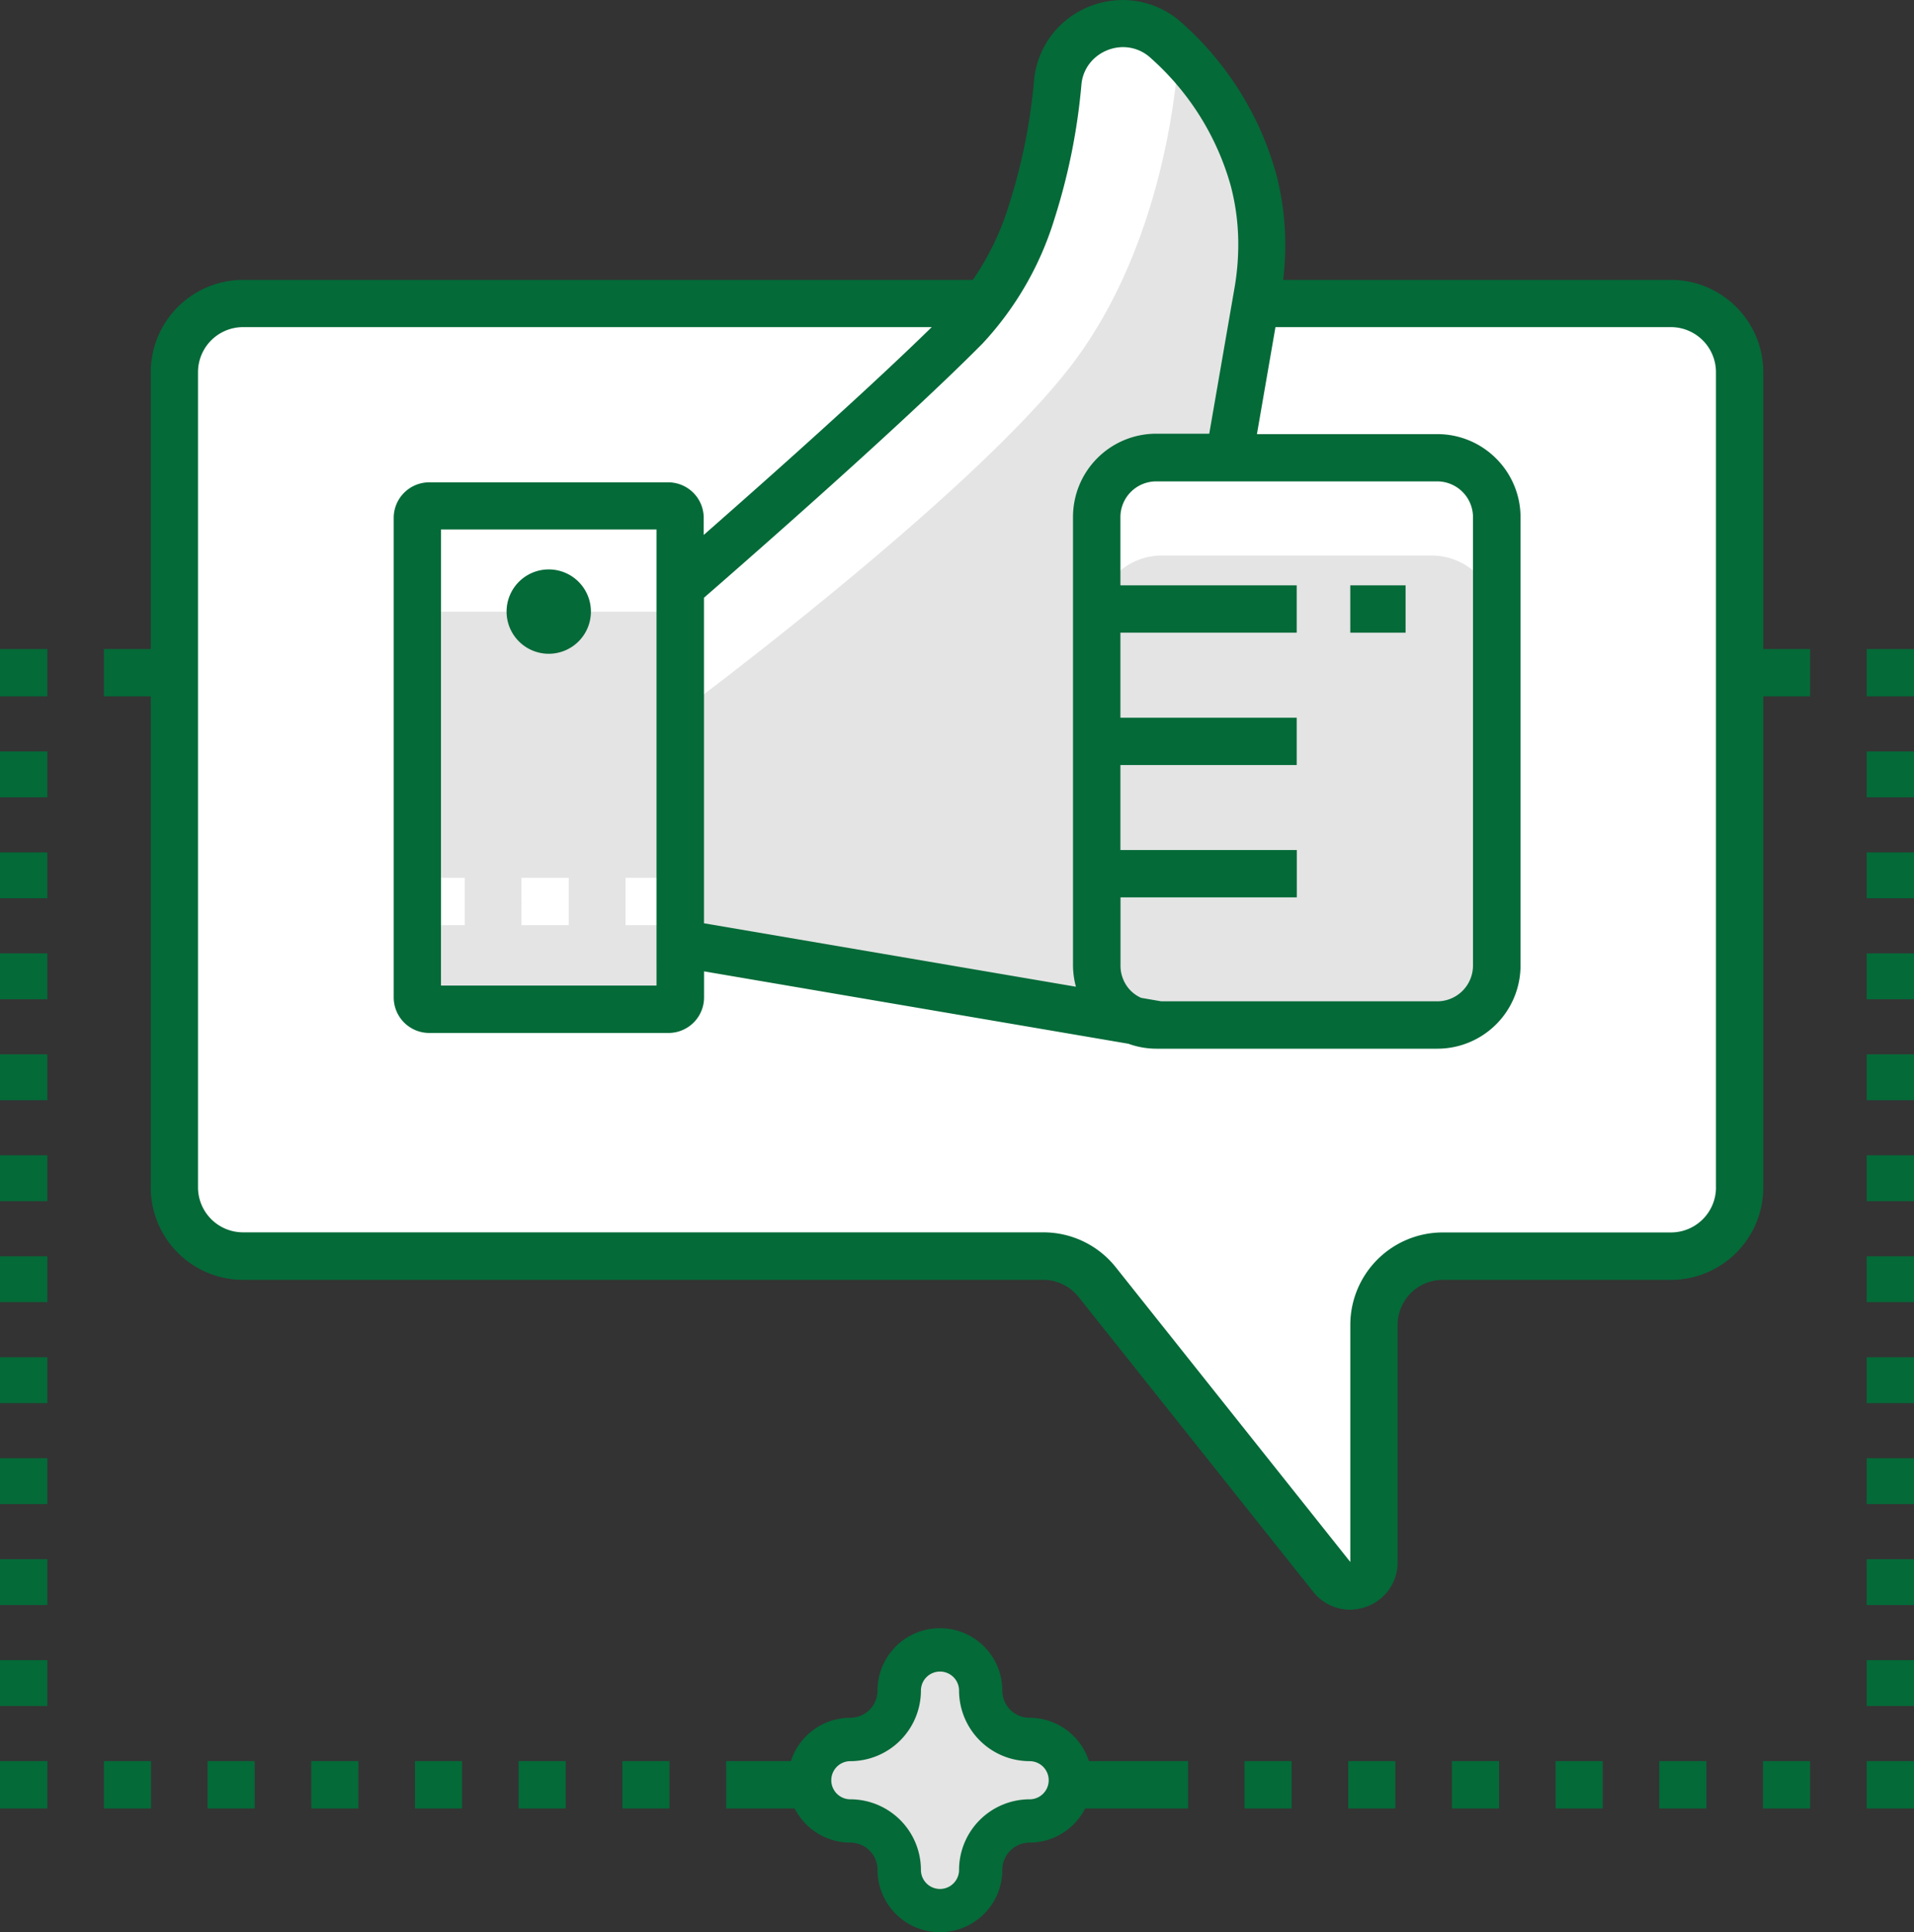
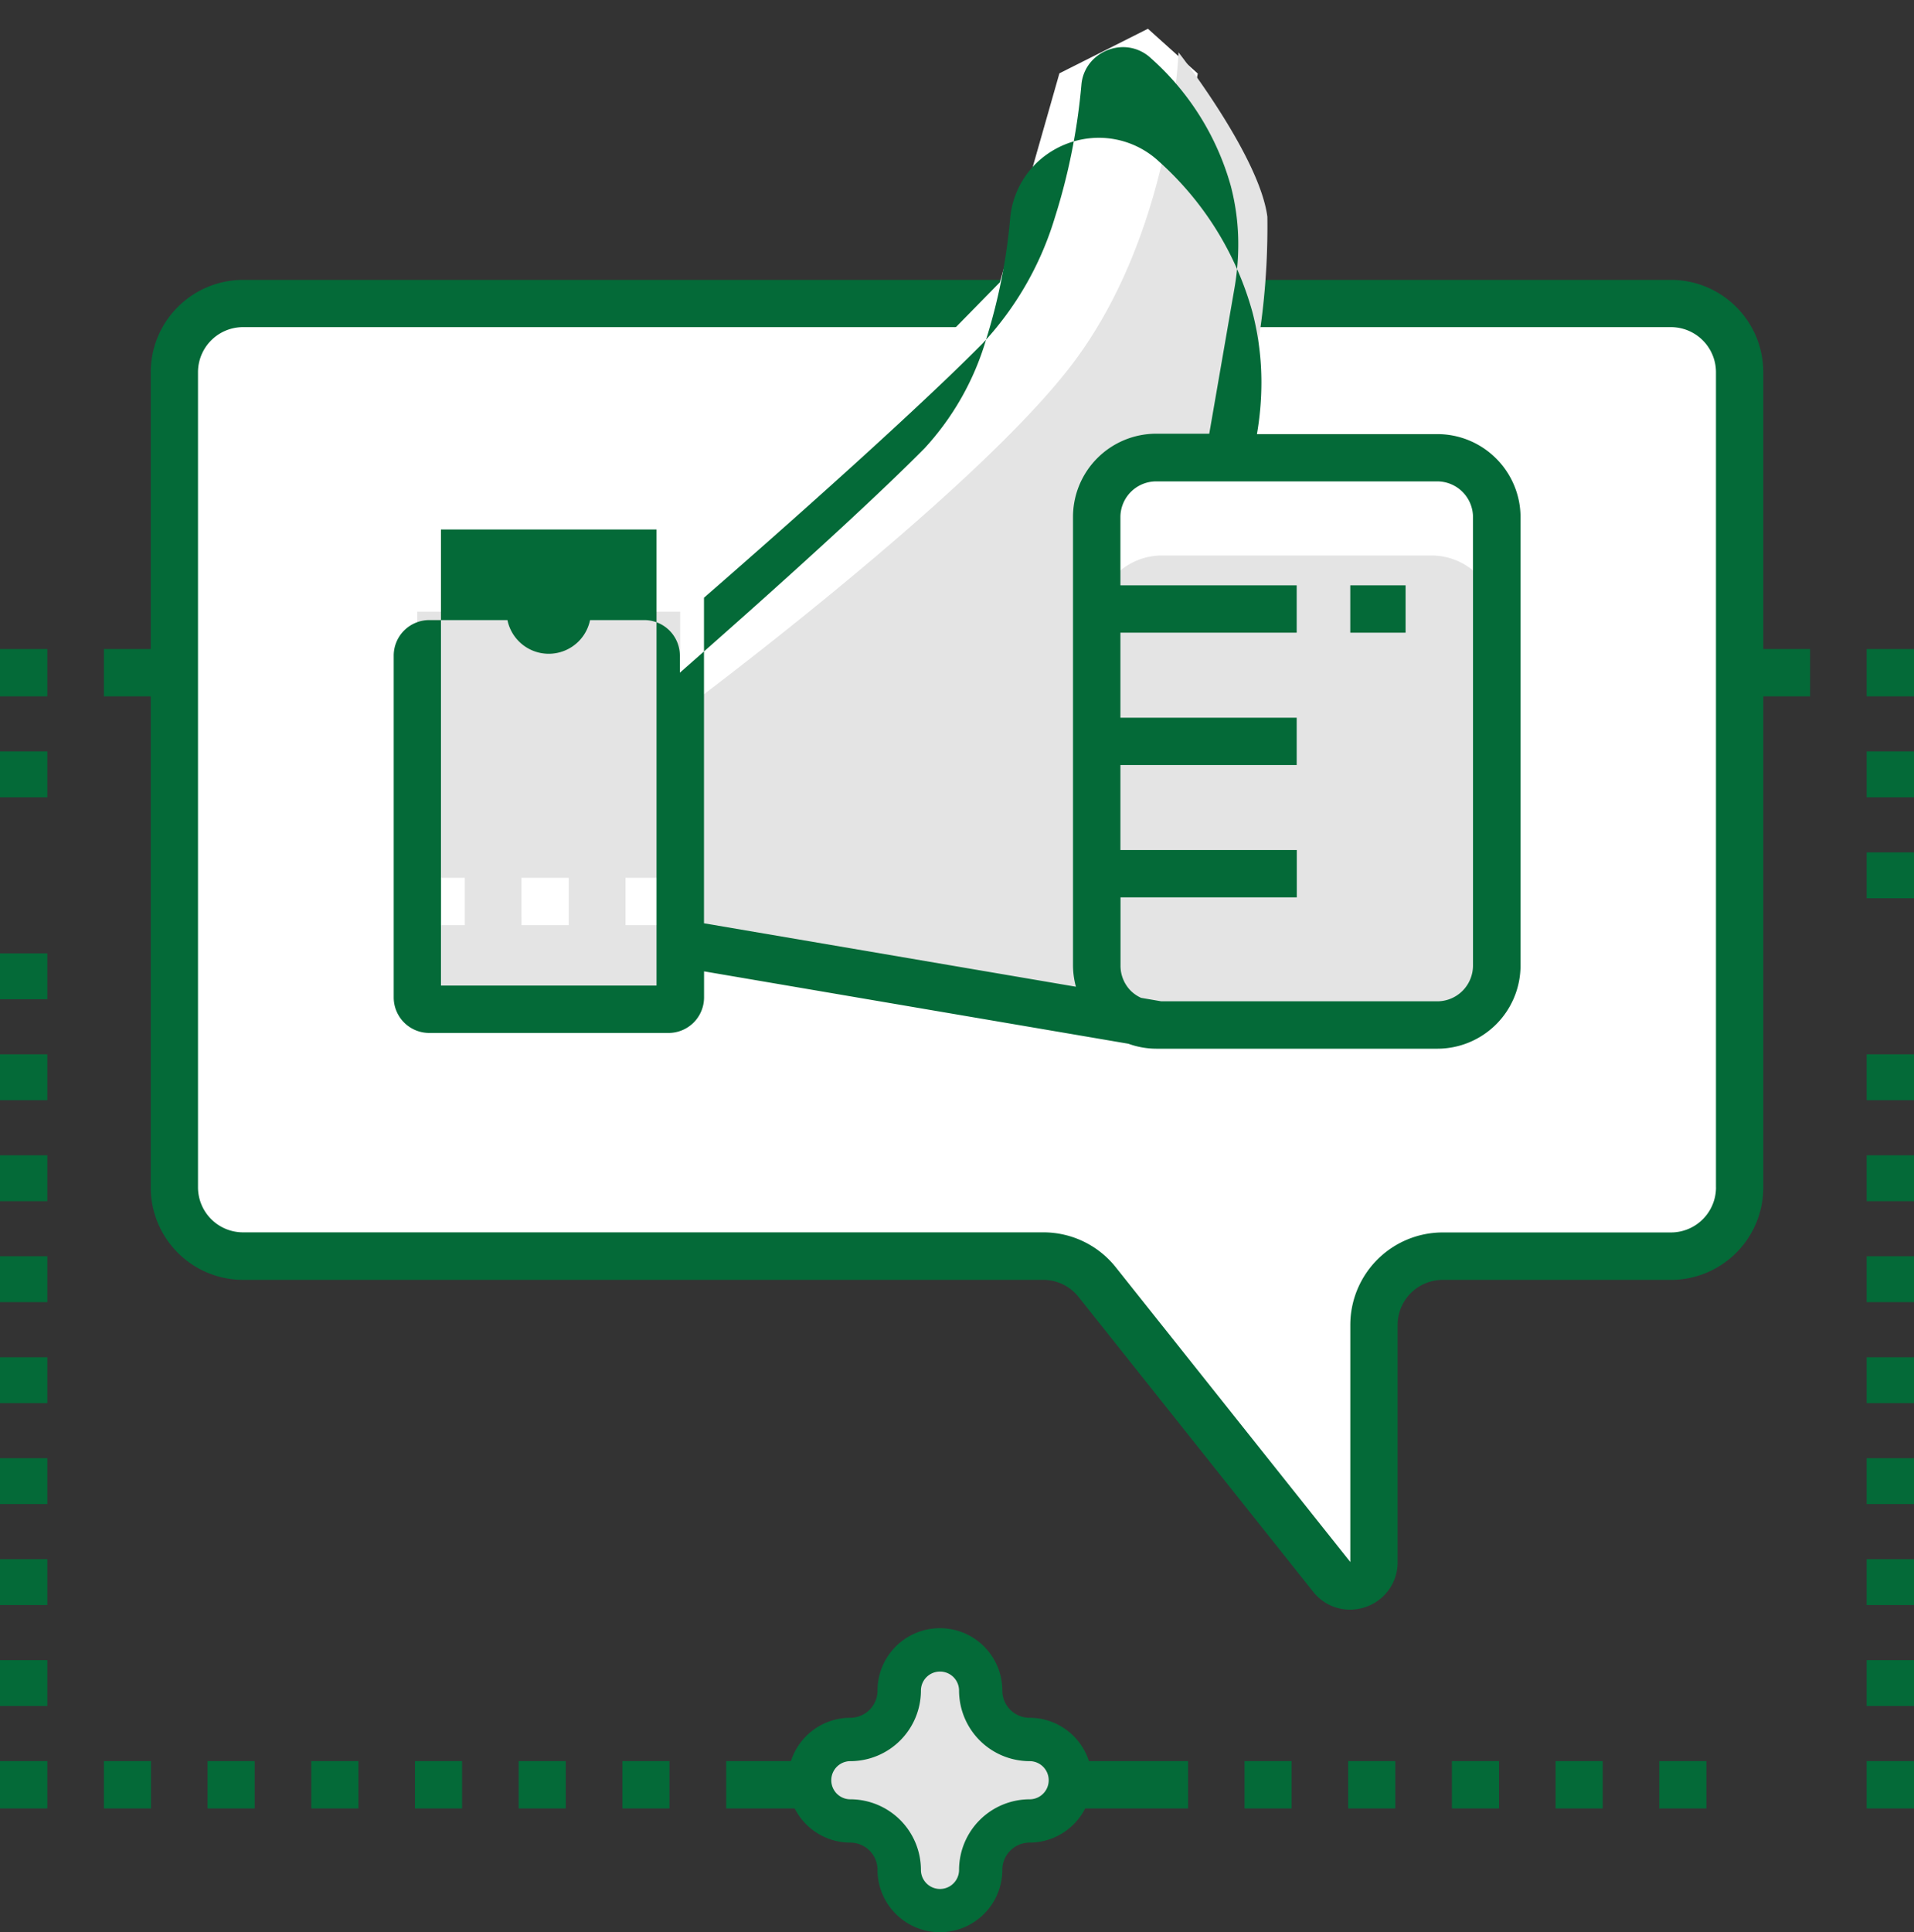
<svg xmlns="http://www.w3.org/2000/svg" width="55.197" height="55.711" viewBox="0 0 55.197 55.711">
  <rect x="0" y="0" width="55.197" height="55.711" fill="#333333" stroke="none" />
  <g id="Satisfaction_Guarantee" data-name="Satisfaction Guarantee" transform="translate(-26.879 -21.834)">
    <g id="Group_450" data-name="Group 450" transform="translate(26.879 40.547)">
      <rect id="Rectangle_611" data-name="Rectangle 611" width="1.365" height="1.365" transform="translate(53.832)" fill="#046a38" />
      <rect id="Rectangle_612" data-name="Rectangle 612" width="1.365" height="1.323" transform="translate(53.832 20.42)" fill="#046a38" />
      <rect id="Rectangle_613" data-name="Rectangle 613" width="1.365" height="1.323" transform="translate(53.832 23.331)" fill="#046a38" />
      <rect id="Rectangle_614" data-name="Rectangle 614" width="1.365" height="1.323" transform="translate(53.832 26.242)" fill="#046a38" />
      <rect id="Rectangle_615" data-name="Rectangle 615" width="1.365" height="1.323" transform="translate(53.832 17.508)" fill="#046a38" />
      <rect id="Rectangle_616" data-name="Rectangle 616" width="1.365" height="1.323" transform="translate(53.832 29.153)" fill="#046a38" />
      <rect id="Rectangle_617" data-name="Rectangle 617" width="1.365" height="1.323" transform="translate(53.832 5.864)" fill="#046a38" />
      <rect id="Rectangle_618" data-name="Rectangle 618" width="1.365" height="1.323" transform="translate(53.832 14.597)" fill="#046a38" />
      <rect id="Rectangle_619" data-name="Rectangle 619" width="1.365" height="1.323" transform="translate(53.832 2.953)" fill="#046a38" />
-       <rect id="Rectangle_620" data-name="Rectangle 620" width="1.365" height="1.323" transform="translate(53.832 8.775)" fill="#046a38" />
      <rect id="Rectangle_621" data-name="Rectangle 621" width="1.365" height="1.323" transform="translate(53.832 11.686)" fill="#046a38" />
      <rect id="Rectangle_622" data-name="Rectangle 622" width="1.365" height="1.365" transform="translate(53.832 32.064)" fill="#046a38" />
      <rect id="Rectangle_623" data-name="Rectangle 623" width="1.359" height="1.365" transform="translate(14.957 32.064)" fill="#046a38" />
      <rect id="Rectangle_624" data-name="Rectangle 624" width="1.359" height="1.365" transform="translate(2.996 32.064)" fill="#046a38" />
      <rect id="Rectangle_625" data-name="Rectangle 625" width="1.359" height="1.365" transform="translate(35.89 32.064)" fill="#046a38" />
      <rect id="Rectangle_626" data-name="Rectangle 626" width="1.359" height="1.365" transform="translate(17.948 32.064)" fill="#046a38" />
      <rect id="Rectangle_627" data-name="Rectangle 627" width="1.359" height="1.365" transform="translate(5.986 32.064)" fill="#046a38" />
      <rect id="Rectangle_628" data-name="Rectangle 628" width="1.359" height="1.365" transform="translate(8.977 32.064)" fill="#046a38" />
      <rect id="Rectangle_629" data-name="Rectangle 629" width="1.359" height="1.365" transform="translate(38.88 32.064)" fill="#046a38" />
      <rect id="Rectangle_630" data-name="Rectangle 630" width="1.359" height="1.365" transform="translate(11.967 32.064)" fill="#046a38" />
      <rect id="Rectangle_631" data-name="Rectangle 631" width="1.359" height="1.365" transform="translate(47.851 32.064)" fill="#046a38" />
-       <rect id="Rectangle_632" data-name="Rectangle 632" width="1.359" height="1.365" transform="translate(50.842 32.064)" fill="#046a38" />
      <rect id="Rectangle_633" data-name="Rectangle 633" width="1.359" height="1.365" transform="translate(44.861 32.064)" fill="#046a38" />
      <rect id="Rectangle_634" data-name="Rectangle 634" width="1.359" height="1.365" transform="translate(41.871 32.064)" fill="#046a38" />
      <rect id="Rectangle_635" data-name="Rectangle 635" width="1.365" height="1.365" transform="translate(0 32.064)" fill="#046a38" />
      <rect id="Rectangle_636" data-name="Rectangle 636" width="1.365" height="1.323" transform="translate(0 14.597)" fill="#046a38" />
      <rect id="Rectangle_637" data-name="Rectangle 637" width="1.365" height="1.323" transform="translate(0 17.508)" fill="#046a38" />
-       <rect id="Rectangle_638" data-name="Rectangle 638" width="1.365" height="1.323" transform="translate(0 5.864)" fill="#046a38" />
      <rect id="Rectangle_639" data-name="Rectangle 639" width="1.365" height="1.323" transform="translate(0 2.953)" fill="#046a38" />
      <rect id="Rectangle_640" data-name="Rectangle 640" width="1.365" height="1.323" transform="translate(0 11.686)" fill="#046a38" />
      <rect id="Rectangle_641" data-name="Rectangle 641" width="1.365" height="1.323" transform="translate(0 29.153)" fill="#046a38" />
      <rect id="Rectangle_642" data-name="Rectangle 642" width="1.365" height="1.323" transform="translate(0 8.775)" fill="#046a38" />
      <rect id="Rectangle_643" data-name="Rectangle 643" width="1.365" height="1.323" transform="translate(0 20.42)" fill="#046a38" />
      <rect id="Rectangle_644" data-name="Rectangle 644" width="1.365" height="1.323" transform="translate(0 26.242)" fill="#046a38" />
      <rect id="Rectangle_645" data-name="Rectangle 645" width="1.365" height="1.323" transform="translate(0 23.331)" fill="#046a38" />
      <rect id="Rectangle_646" data-name="Rectangle 646" width="1.365" height="1.365" fill="#046a38" />
      <rect id="Rectangle_647" data-name="Rectangle 647" width="1.359" height="1.365" transform="translate(23.928)" fill="#046a38" />
      <rect id="Rectangle_648" data-name="Rectangle 648" width="1.359" height="1.365" transform="translate(26.919)" fill="#046a38" />
      <rect id="Rectangle_649" data-name="Rectangle 649" width="1.359" height="1.365" transform="translate(29.909)" fill="#046a38" />
      <rect id="Rectangle_650" data-name="Rectangle 650" width="1.359" height="1.365" transform="translate(20.938)" fill="#046a38" />
      <rect id="Rectangle_651" data-name="Rectangle 651" width="1.359" height="1.365" transform="translate(32.899)" fill="#046a38" />
      <rect id="Rectangle_652" data-name="Rectangle 652" width="1.359" height="1.365" transform="translate(38.88)" fill="#046a38" />
      <rect id="Rectangle_653" data-name="Rectangle 653" width="1.359" height="1.365" transform="translate(17.948)" fill="#046a38" />
      <rect id="Rectangle_654" data-name="Rectangle 654" width="1.359" height="1.365" transform="translate(41.871)" fill="#046a38" />
      <rect id="Rectangle_655" data-name="Rectangle 655" width="1.359" height="1.365" transform="translate(50.842)" fill="#046a38" />
      <rect id="Rectangle_656" data-name="Rectangle 656" width="1.359" height="1.365" transform="translate(35.89)" fill="#046a38" />
      <rect id="Rectangle_657" data-name="Rectangle 657" width="1.359" height="1.365" transform="translate(14.957)" fill="#046a38" />
      <rect id="Rectangle_658" data-name="Rectangle 658" width="1.359" height="1.365" transform="translate(47.852)" fill="#046a38" />
      <rect id="Rectangle_659" data-name="Rectangle 659" width="1.359" height="1.365" transform="translate(5.986)" fill="#046a38" />
      <rect id="Rectangle_660" data-name="Rectangle 660" width="1.359" height="1.365" transform="translate(2.996)" fill="#046a38" />
      <rect id="Rectangle_661" data-name="Rectangle 661" width="1.359" height="1.365" transform="translate(11.967)" fill="#046a38" />
      <rect id="Rectangle_662" data-name="Rectangle 662" width="1.359" height="1.365" transform="translate(44.861)" fill="#046a38" />
      <rect id="Rectangle_663" data-name="Rectangle 663" width="1.359" height="1.365" transform="translate(8.977)" fill="#046a38" />
      <path id="Path_12426" data-name="Path 12426" d="M115.557,207.882H103.6v1.365h13.321v-1.365h-1.359Z" transform="translate(-82.658 -175.818)" fill="#046a38" />
    </g>
    <g id="Group_453" data-name="Group 453" transform="translate(31.223 21.834)">
      <path id="Path_12429" data-name="Path 12429" d="M88.456,53.9H47.28A1.984,1.984,0,0,0,45.3,55.886v23.5a1.984,1.984,0,0,0,1.984,1.984H70.354a1.985,1.985,0,0,1,1.552.748l6.765,8.5a.685.685,0,0,0,1.221-.427V83.353a1.984,1.984,0,0,1,1.984-1.984h6.58a1.984,1.984,0,0,0,1.984-1.984v-23.5A1.985,1.985,0,0,0,88.456,53.9Z" transform="translate(-44.614 -45.15)" fill="#fff" />
      <path id="Path_12430" data-name="Path 12430" d="M88.524,52.184a2.66,2.66,0,0,0-1.885-.781H45.463A2.666,2.666,0,0,0,42.8,54.069v23.5a2.666,2.666,0,0,0,2.666,2.666H68.537a1.3,1.3,0,0,1,1.019.491l6.765,8.5a1.369,1.369,0,0,0,.49.39,1.347,1.347,0,0,0,.573.127,1.388,1.388,0,0,0,.94-.367,1.343,1.343,0,0,0,.316-.439,1.375,1.375,0,0,0,.118-.562V81.536a1.3,1.3,0,0,1,1.3-1.3h6.58a2.666,2.666,0,0,0,2.666-2.666v-23.5A2.661,2.661,0,0,0,88.524,52.184ZM87.94,77.568a1.3,1.3,0,0,1-1.3,1.3h-6.58a2.667,2.667,0,0,0-2.666,2.666V88.37h0l-6.765-8.5a2.667,2.667,0,0,0-2.086-1.005H45.463a1.3,1.3,0,0,1-1.3-1.3v-23.5a1.3,1.3,0,0,1,1.3-1.3H86.639a1.3,1.3,0,0,1,1.3,1.3v23.5Z" transform="translate(-42.797 -43.333)" fill="#046a38" />
      <path id="Path_12431" data-name="Path 12431" d="M112.9,24.87l-2.553,1.285-1.718,6.026-4.608,4.7L99.99,40.46l-.332,3.227.442,1.381,4.7-2.541,8.431-10.608,1.106-5.757Z" transform="translate(-84.139 -24.041)" fill="#fff" />
      <path id="Path_12432" data-name="Path 12432" d="M113.122,27.365s-.188,5.264-3.12,9.061S98.75,46.389,98.75,46.389v6.84l12.218,1.907-.2-9.463s-.1-5.523.7-6.2a3.791,3.791,0,0,1,2.488-.419l1.128-1.65a21.174,21.174,0,0,0,.6-5.3C115.452,30.336,113.122,27.365,113.122,27.365Z" transform="translate(-83.479 -25.855)" fill="#e4e4e4" />
      <rect id="Rectangle_664" data-name="Rectangle 664" width="7.581" height="11.465" transform="translate(7.69 17.635)" fill="#e4e4e4" />
      <path id="Path_12433" data-name="Path 12433" d="M76.977,115.93h1.365v-1.365H76.977Zm-3,0H75.34v-1.365H73.975Zm-3,0h1.365v-1.365H70.973Z" transform="translate(-63.283 -89.256)" fill="#fff" />
      <path id="Path_12434" data-name="Path 12434" d="M152.422,80.519h-7.774a1.88,1.88,0,0,0-1.88,1.88v9.778a1.88,1.88,0,0,0,1.88,1.88h7.774a1.88,1.88,0,0,0,1.88-1.88V82.4A1.88,1.88,0,0,0,152.422,80.519Z" transform="translate(-115.483 -64.502)" fill="#e4e4e4" />
      <g id="Group_452" data-name="Group 452" transform="translate(7.008)">
        <path id="Path_12435" data-name="Path 12435" d="M81.622,84.423a1.216,1.216,0,1,0-1.216-1.216A1.216,1.216,0,0,0,81.622,84.423Z" transform="translate(-77.149 -65.573)" fill="#046a38" />
-         <path id="Path_12436" data-name="Path 12436" d="M100.264,35.051a2.391,2.391,0,0,0-1.695-.7h-5.2l.688-3.972a8.72,8.72,0,0,0,.129-1.484,8,8,0,0,0-.26-2.038,9.066,9.066,0,0,0-2.692-4.337,2.544,2.544,0,0,0-1.735-.685,2.6,2.6,0,0,0-1.686.624,2.53,2.53,0,0,0-.872,1.693,16.508,16.508,0,0,1-.708,3.544,7.9,7.9,0,0,1-1.761,3.091c-1.239,1.255-3.293,3.128-5.028,4.676-.771.688-1.479,1.312-2.029,1.795v-.492a1.025,1.025,0,0,0-1.025-1.025H69.5a1.025,1.025,0,0,0-1.025,1.025V50.592A1.025,1.025,0,0,0,69.5,51.617h6.9a1.025,1.025,0,0,0,1.025-1.025v-.751l12.237,2.087a2.385,2.385,0,0,0,.809.143h8.1a2.4,2.4,0,0,0,2.4-2.4V36.746A2.392,2.392,0,0,0,100.264,35.051Zm-24.21,15.2H69.838V37.1h6.216Zm12.1.034-10.731-1.83V39.068c.474-.412,1.613-1.407,2.938-2.589,1.746-1.558,3.8-3.433,5.091-4.736a9.231,9.231,0,0,0,2.085-3.621,17.84,17.84,0,0,0,.77-3.841,1.16,1.16,0,0,1,.4-.788,1.237,1.237,0,0,1,.8-.3,1.173,1.173,0,0,1,.809.323,7.7,7.7,0,0,1,2.3,3.682,6.628,6.628,0,0,1,.215,1.69,7.353,7.353,0,0,1-.109,1.251l-.728,4.2H90.465a2.4,2.4,0,0,0-2.4,2.4V49.673A2.385,2.385,0,0,0,88.15,50.286ZM99.6,49.673a1.032,1.032,0,0,1-1.032,1.032H90.611l-.582-.1a1.049,1.049,0,0,1-.294-.2,1.027,1.027,0,0,1-.3-.73V47.708h5.084V46.343H89.432V43.892h5.084V42.527H89.432V40.075h5.084V38.711H89.432V36.746a1.032,1.032,0,0,1,1.032-1.032h8.1A1.032,1.032,0,0,1,99.6,36.746V49.673Z" transform="translate(-68.473 -21.834)" fill="#046a38" />
+         <path id="Path_12436" data-name="Path 12436" d="M100.264,35.051a2.391,2.391,0,0,0-1.695-.7h-5.2a8.72,8.72,0,0,0,.129-1.484,8,8,0,0,0-.26-2.038,9.066,9.066,0,0,0-2.692-4.337,2.544,2.544,0,0,0-1.735-.685,2.6,2.6,0,0,0-1.686.624,2.53,2.53,0,0,0-.872,1.693,16.508,16.508,0,0,1-.708,3.544,7.9,7.9,0,0,1-1.761,3.091c-1.239,1.255-3.293,3.128-5.028,4.676-.771.688-1.479,1.312-2.029,1.795v-.492a1.025,1.025,0,0,0-1.025-1.025H69.5a1.025,1.025,0,0,0-1.025,1.025V50.592A1.025,1.025,0,0,0,69.5,51.617h6.9a1.025,1.025,0,0,0,1.025-1.025v-.751l12.237,2.087a2.385,2.385,0,0,0,.809.143h8.1a2.4,2.4,0,0,0,2.4-2.4V36.746A2.392,2.392,0,0,0,100.264,35.051Zm-24.21,15.2H69.838V37.1h6.216Zm12.1.034-10.731-1.83V39.068c.474-.412,1.613-1.407,2.938-2.589,1.746-1.558,3.8-3.433,5.091-4.736a9.231,9.231,0,0,0,2.085-3.621,17.84,17.84,0,0,0,.77-3.841,1.16,1.16,0,0,1,.4-.788,1.237,1.237,0,0,1,.8-.3,1.173,1.173,0,0,1,.809.323,7.7,7.7,0,0,1,2.3,3.682,6.628,6.628,0,0,1,.215,1.69,7.353,7.353,0,0,1-.109,1.251l-.728,4.2H90.465a2.4,2.4,0,0,0-2.4,2.4V49.673A2.385,2.385,0,0,0,88.15,50.286ZM99.6,49.673a1.032,1.032,0,0,1-1.032,1.032H90.611l-.582-.1a1.049,1.049,0,0,1-.294-.2,1.027,1.027,0,0,1-.3-.73V47.708h5.084V46.343H89.432V43.892h5.084V42.527H89.432V40.075h5.084V38.711H89.432V36.746a1.032,1.032,0,0,1,1.032-1.032h8.1A1.032,1.032,0,0,1,99.6,36.746V49.673Z" transform="translate(-68.473 -21.834)" fill="#046a38" />
        <rect id="Rectangle_665" data-name="Rectangle 665" width="1.595" height="1.365" transform="translate(27.588 16.877)" fill="#046a38" />
      </g>
    </g>
    <g id="Group_557" data-name="Group 557" transform="translate(49.601 68.777)">
      <path id="Path_12440" data-name="Path 12440" d="M118.834,32.377a1.411,1.411,0,0,1-1.409-1.409,1.174,1.174,0,0,0-2.349,0,1.411,1.411,0,0,1-1.409,1.409,1.174,1.174,0,1,0,0,2.349,1.411,1.411,0,0,1,1.409,1.409,1.174,1.174,0,1,0,2.349,0,1.411,1.411,0,0,1,1.409-1.409,1.174,1.174,0,0,0,0-2.349Z" transform="translate(-111.867 -29.167)" fill="#e4e4e4" />
      <g id="Group_455" data-name="Group 455" transform="translate(0 0)">
        <path id="Path_12441" data-name="Path 12441" d="M114.378,36.06a1.8,1.8,0,0,1-1.8-1.8.784.784,0,0,0-.783-.783,1.8,1.8,0,1,1,0-3.6.784.784,0,0,0,.783-.783,1.8,1.8,0,1,1,3.6,0,.784.784,0,0,0,.783.783,1.8,1.8,0,1,1,0,3.6.784.784,0,0,0-.783.783A1.8,1.8,0,0,1,114.378,36.06Zm0-7.515a.549.549,0,0,0-.548.548,2.038,2.038,0,0,1-2.035,2.035.548.548,0,1,0,0,1.1,2.038,2.038,0,0,1,2.035,2.035.548.548,0,1,0,1.1,0,2.038,2.038,0,0,1,2.035-2.035.548.548,0,0,0,0-1.1,2.038,2.038,0,0,1-2.035-2.035A.549.549,0,0,0,114.378,28.545Z" transform="translate(-109.994 -27.292)" fill="#046a38" />
      </g>
    </g>
  </g>
</svg>